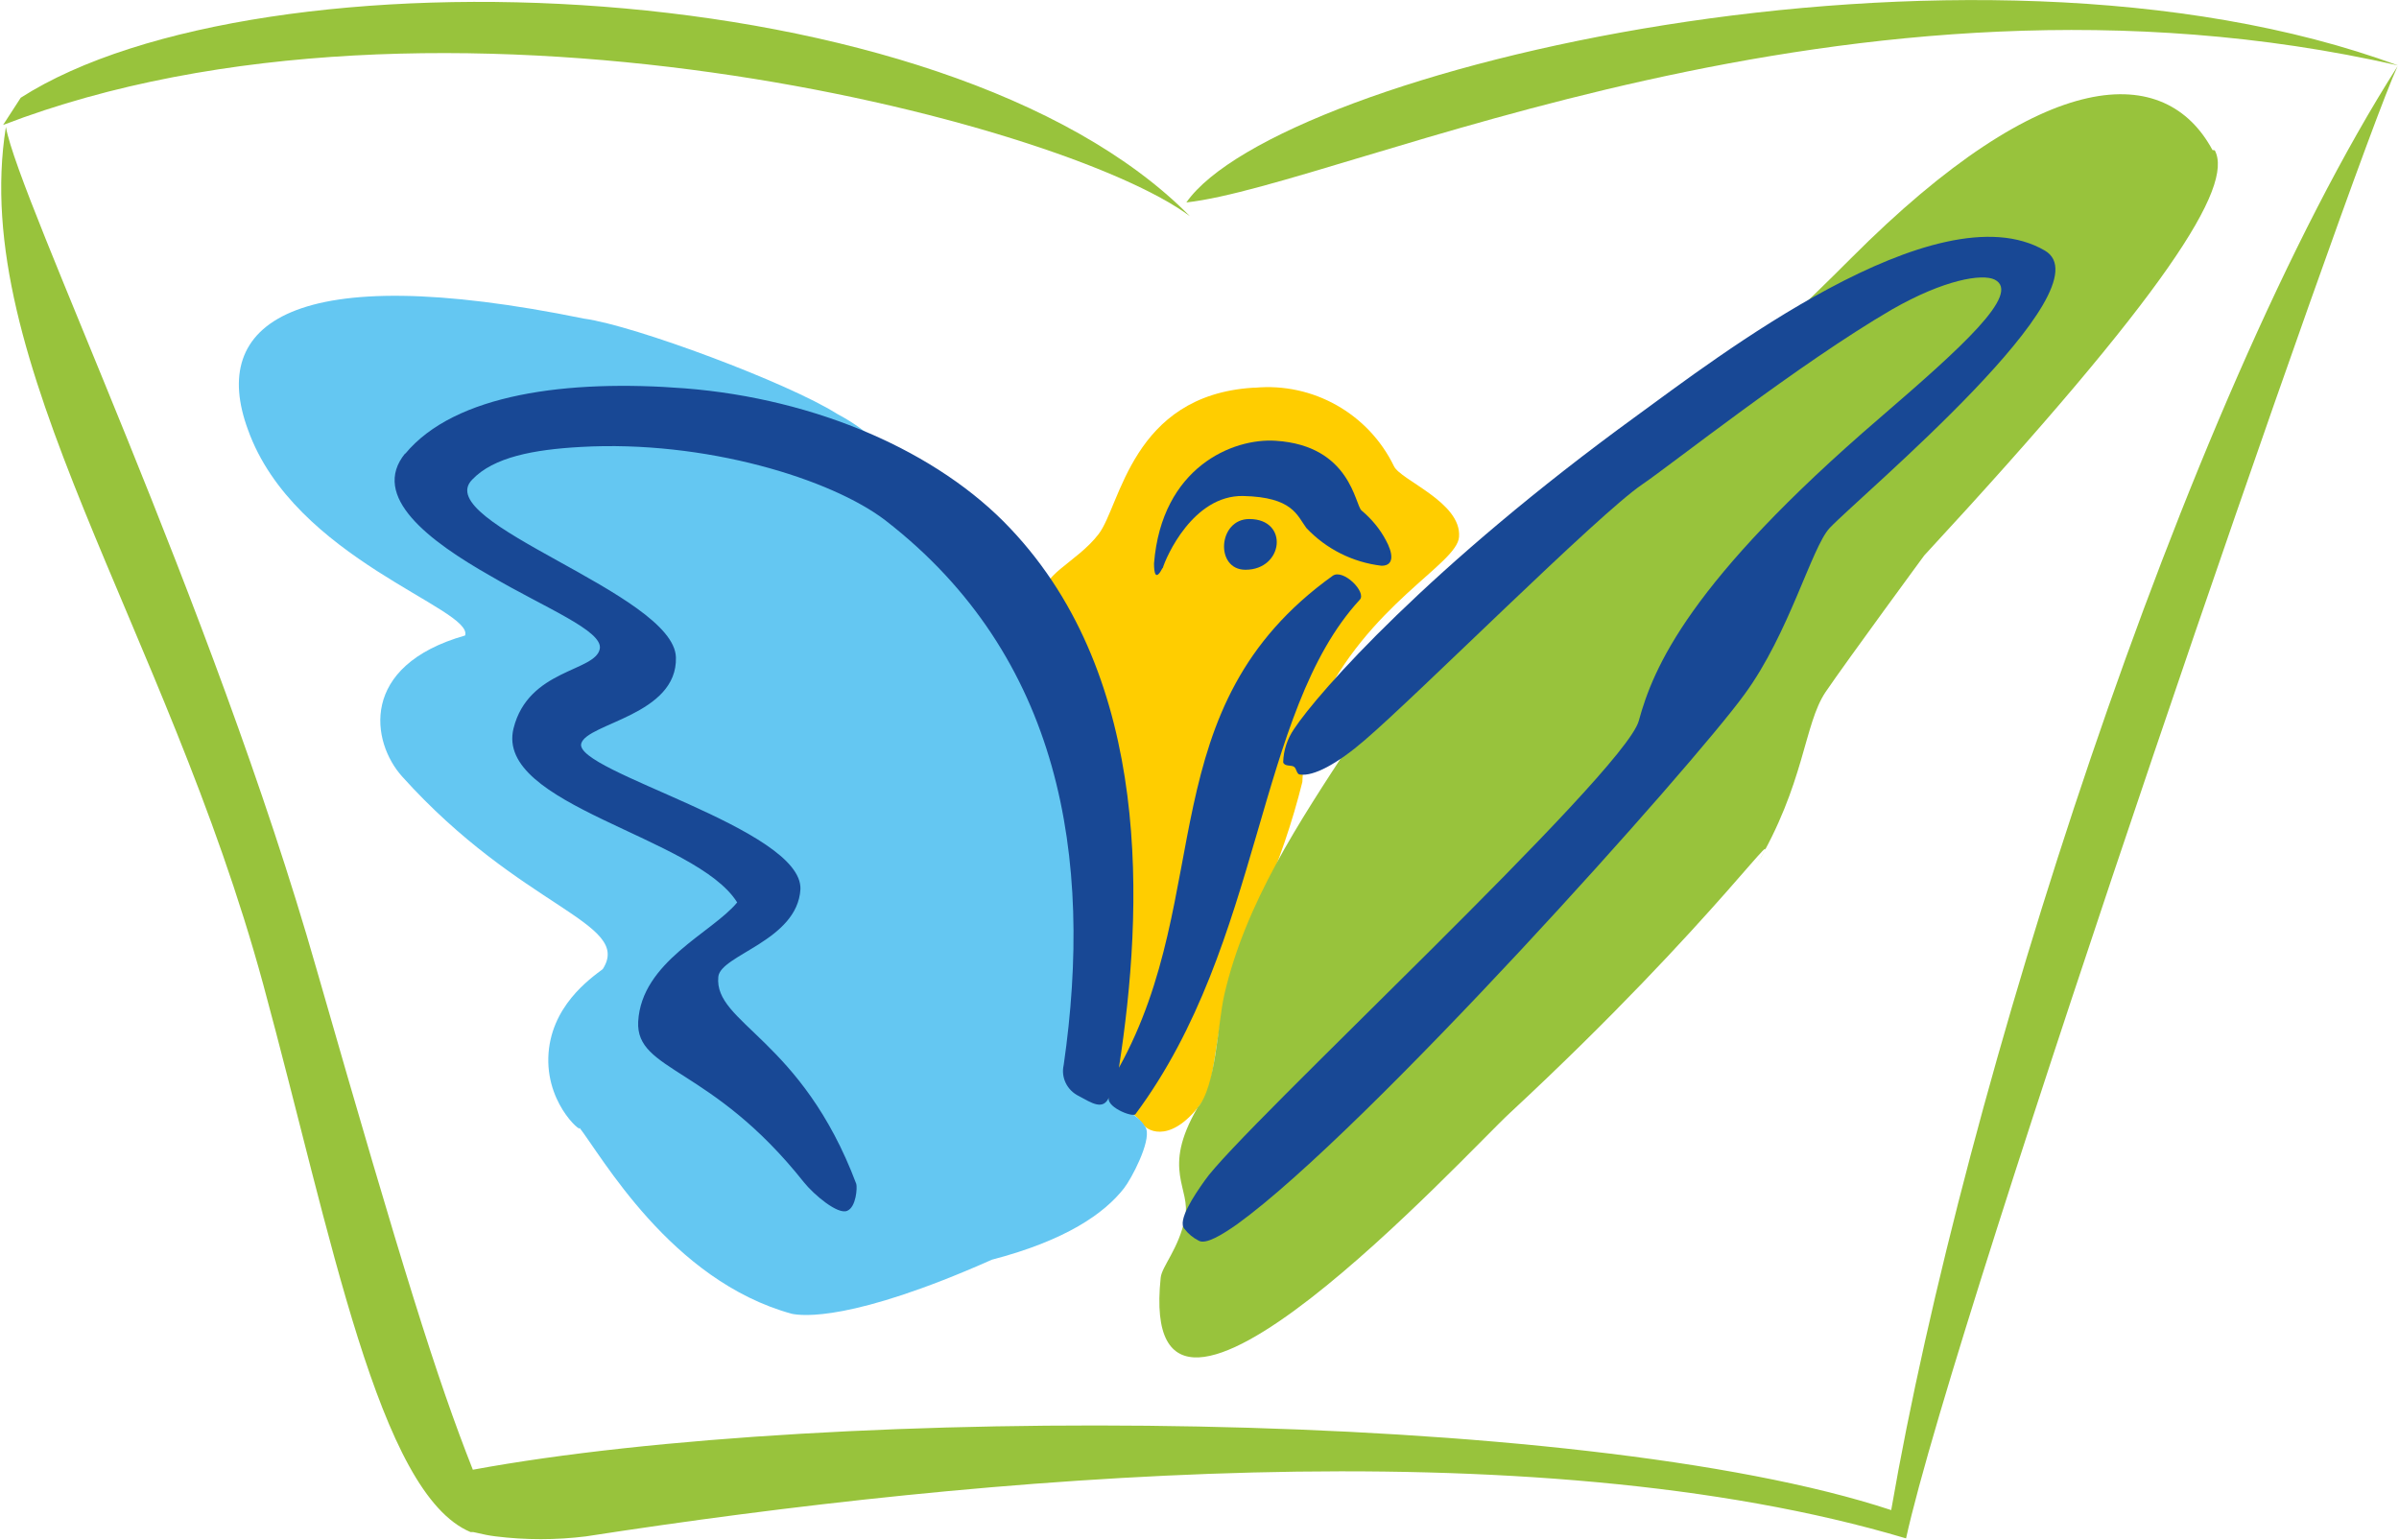
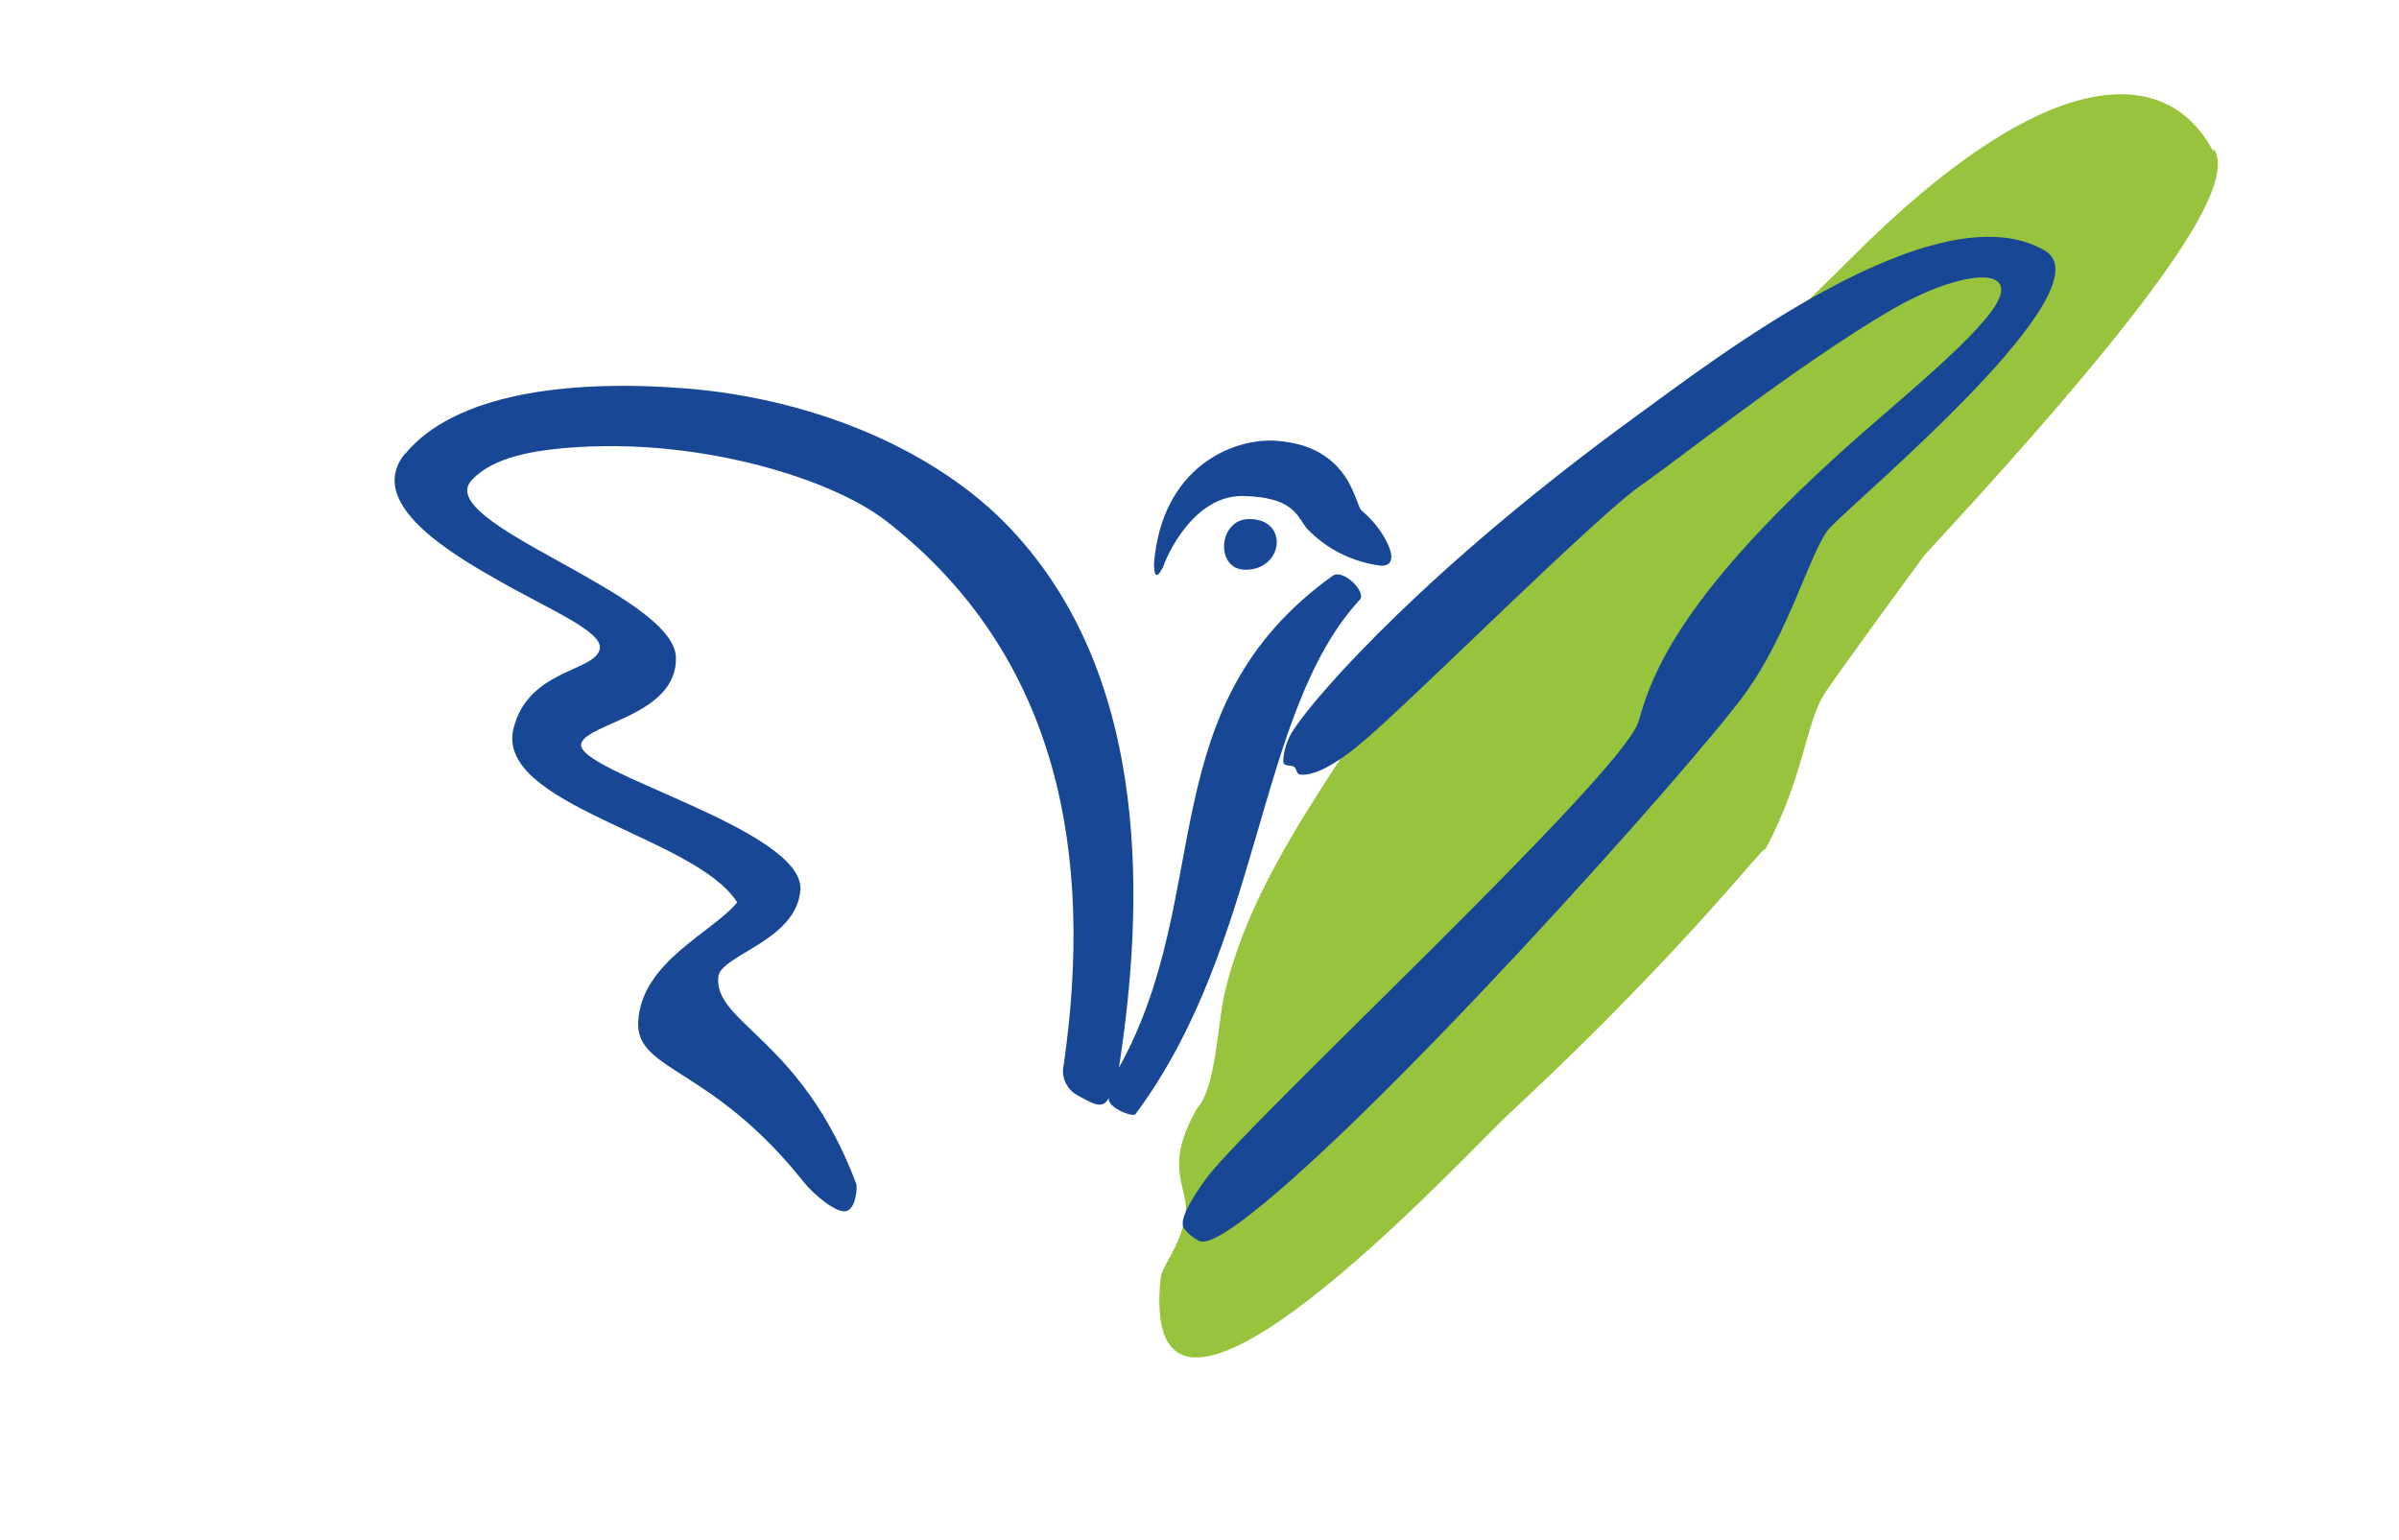
<svg xmlns="http://www.w3.org/2000/svg" version="1.2" viewBox="0 0 1551 996" width="1551" height="996">
  <title>JUBLFOOD</title>
  <style>
		.s0 { fill: #98c33c } 
		.s1 { fill: #ffcd00 } 
		.s2 { fill: #64c7f2 } 
		.s3 { fill: #184895 } 
	</style>
-   <path class="s0" d="m13.4 63.2c154.5-99 597.9-83.6 755.9 76.6-82-61.3-486.5-166.9-767.3-59" />
-   <path class="s0" d="m767 130.9c59.4-85.1 504.5-191.3 783.4-88.6-355.5-80.8-680.7 77.1-783.4 88.6z" />
-   <path class="s0" d="m305.7 950.3c-23.5-59.5-45-128.5-101-323.5-67.5-236.8-192-496.3-200.9-544.7-24.2 152 103.4 323.1 166.3 554.1 44.4 163.7 74.7 329.6 134.1 354.4h1.7l2.8 0.6c3.8 0.9 7.5 1.7 11.8 2.2 19.2 2.4 39 2.4 58.3 0 255.1-39.4 610.6-71.2 853.5 1.3 31.1-142.8 289.7-891.7 317.8-951.9-139.3 218.7-280.6 662.8-327.4 933.6-202.4-66.8-686.7-68.6-917-26.1z" />
-   <path class="s1" d="m811.3 250.7c37.5-3.5 73.4 16.7 89.9 50.7 4.2 9.1 43.8 23.3 42.1 45.7-1.1 17.8-59 43.3-90.8 111.7-2.8 5.6-8.9 11-10.5 46.8-6.5 26.1-15.2 51.6-26.1 76.4-33.5 63.3-27 113.8-38.1 129.7-19.3 27.2-35.2 20.7-39.1 15-8.1-11.7-21.6-10.6-26.8-22q-1.5-16.3-0.9-32.8c0-4 0.7-8.3 1.1-12.5 0.4-4.3 0-8.6 0-12.8 1.3-11.9 3.7-23.5 5-35.2v-23.3-11.8c0-3.5 0-6.7-1.1-9.8-0.9-3.1-1.5-5.6-2.2-8.3-0.8-4.5-1.3-8.9-2.4-13.3q-2.4-9.3-3.7-18.7 0.2-6.7 1.6-13.3c0-7.8-0.7-15.4-0.7-23.4v-13.3q0.4-4.4 0-8.9c-0.9-3.1-2.2-6.2-3.9-9-1.8-4.3-2.4-9.1-4.1-13.3l-3.1-4.8c-1.9-3.2-3.7-6.5-5.2-9.8-2.9-7.3-13.5-30.6-17-43.1-4.4-15 20.7-23.3 35-42 14.2-18.5 21.4-89.6 99.7-94.6" />
-   <path class="s2" d="m377.5 206c32.7 4.4 132.2 41.6 163.7 61.6q7.6 4 14.6 9c9.2 6.9 18.5 14.1 27.2 21.7l15.3 15.2c4.9 4.4 11 7.4 16.1 11.6l5 5.4q7.4 7 13.9 15.1 3.9 6 7 12.6l4.7 7c1.6 2.3 2.4 5.2 4 7.6q2.6 3.7 5.2 7.6l4.1 7.6q2.8 4.1 5.7 8c2 2.5 3 6.4 4.6 9.9q2.8 3.7 5 7.6c2.1 4.5 3.4 8.9 4.8 13.7 1.7 4.6 3.2 5.7 4.5 8.7 1.3 3 2.6 9.1 4 13.5l3 7.6c1.5 4.6 2 9.4 3.2 14 0.7 2.3 1.4 4.7 2 7.1 0.5 2.6 1.1 6.1 1.7 8.9 0.3 2.9 2.7 9.2 3.8 13.8 1.3 4.7 1.1 7.8 1.7 11.7 0.6 4.1 2.8 7.9 3.9 11.6 1.1 3.9 0.7 5.8 1.1 8.7 0.9 4.8 2.6 9.5 3.3 13.9 1 4.6 1.5 7.6 2.1 11.8 0.5 4.1 2.2 8 2.7 12.6q0.6 8.5 0 17.2c0 4.5-3.3 43.1-5.5 58.5 0 0-1.3 29.9-1.3 40.7-1.9 7.4-0.7 15.1 3.1 21.6 0 0.6 3-0.9 3.6 0 8.1 6.7 20.7 11.7 24.7 18.9q0.8 0.9 1.1 2c2.8 8.7-9.6 32.2-14.4 38.3-12.7 16.3-37.5 33.7-85.4 46.2-90.9 40.4-122.9 36.3-129.3 35-78.5-21.5-123.2-102.5-138-121.2 5.5 6.9-20.4-11.8-19.5-44.5 1-33 27.2-51.1 35.2-57.2 19.4-30.3-52.6-38.8-129.7-124.5-20-22.2-28.1-71.6 40.7-91.2 5.6-17.4-110.6-49.4-140.4-133.1-25.2-68.3 27.8-110.5 217.2-71.8z" />
  <path class="s0" d="m1431.9 97.2c12.4 23.3-30.7 92-187.8 261.9 0.8-1.1-49.4 67.2-63.8 88.3-14.2 21.1-13.3 59.2-45.3 113 24.8-41.6-23.3 33.3-158.7 159.1-27.2 24.9-242 259.9-225.9 106.7 0.7-7.4 11.7-18.7 15.7-38.5 4.3-19.6-15.7-30.7 8.2-71.6 11.8-13.1 12.9-53.8 17.2-72.8 13.7-59.6 48.4-111.8 81.9-163 10.6-15.5 22.2-30.3 35-44.2 133.9-146.5 161.5-141.9 288.2-269 126.5-126.9 203.6-126.1 233.8-70.1" />
  <path class="s3" d="m261.9 293.5c32.1-38.9 105.2-48.3 180.9-42.4 84.9 6.7 163.7 40.9 210.5 90.7 92.1 97.4 86 246.2 70.1 348.6 62.7-113.2 19.6-233 138.2-318.1 6.8-4.8 22.2 10.7 17.5 15.5-67.1 72.9-62.5 221.6-145 332.6-1.8 2.4-20.7-5.2-16.8-11.7-3.7 10-11.7 4.3-19.8 0-7.6-3.7-11.7-12-9.8-20.1 19.4-134.3-1.9-264.2-115.1-352-35.1-27-116.9-52.2-197.2-47.6-30.3 1.7-56.2 6.5-70.1 21.1-27.5 27.8 130.4 73.6 131.7 114.9 1.1 37.4-57.3 42.5-61.2 55.7-5.2 18.1 143.2 55.1 141.7 94.3-2 33.3-51.8 42.4-53.1 56.6-2.9 30.2 53.8 39.8 89.2 133.9 0.7 2.2 0 15-5.9 17.4-6 2.6-21.3-10.2-28-18.5-59.7-75.3-108.7-71.4-107.1-103.8 2.1-38.8 47.9-57.5 64-77.1-26.6-42.7-156.8-62.7-144.6-112.5 9.6-38.6 53.2-36.6 55.8-51.6 1.9-11.6-35.1-26.2-70.3-46.8-40.1-22.7-78.4-51.6-55.5-79.5" />
  <path class="s3" d="m836.6 471.4c15.5-23.5 87.5-105.2 222-202.9 49.2-35.7 193.3-147.4 263.4-106.5 41.6 24.2-118.4 157.7-139.1 179.4-11.7 12.6-26.1 68.1-55 107.5-33.3 46-244.1 282-328.1 342.7-9.3 6.5-20.4 13.5-25 10.5q-5.3-2.7-9-7.5c-4.9-5.2 6.6-22.2 13.1-31.3 22.6-33.1 271.2-263 280.6-297.2 9.4-34.5 32.6-89.9 155.6-195.7 52.7-45.4 92.1-80.7 74.5-89.6-8.1-4-32.7 0-66.4 19.3-60.3 35.1-143 100.6-161.3 113-28.7 19.4-145 135.9-179.6 165.5-17.8 15.4-33.1 23.5-41.8 22.2-2.2 0-2.2-3.9-3.9-5-1.7-1.3-6.1 0-7-2.9 0.2-7.8 2.7-15.2 7-21.5z" />
  <path class="s3" d="m807.7 335.6c25.8 0 22.2 32.8-2.5 32.8-19.8 0-17.8-32.8 2.5-32.8z" />
  <path class="s3" d="m751.7 367.5c2-7.1 19.6-47.4 52-46.8 32.2 0.7 34.9 12.7 40.9 20.7 12.7 13.5 29.9 22.2 48.6 24.4 8.9 0 7-8.9 2.8-16.5-3.9-7.4-9.3-13.8-15.7-19.2-4.3-3.3-6.9-42-55.5-45.1-27.6-1.9-73.7 17-78.7 79.3 0 6.3 1 11.7 5.6 2.8" />
</svg>